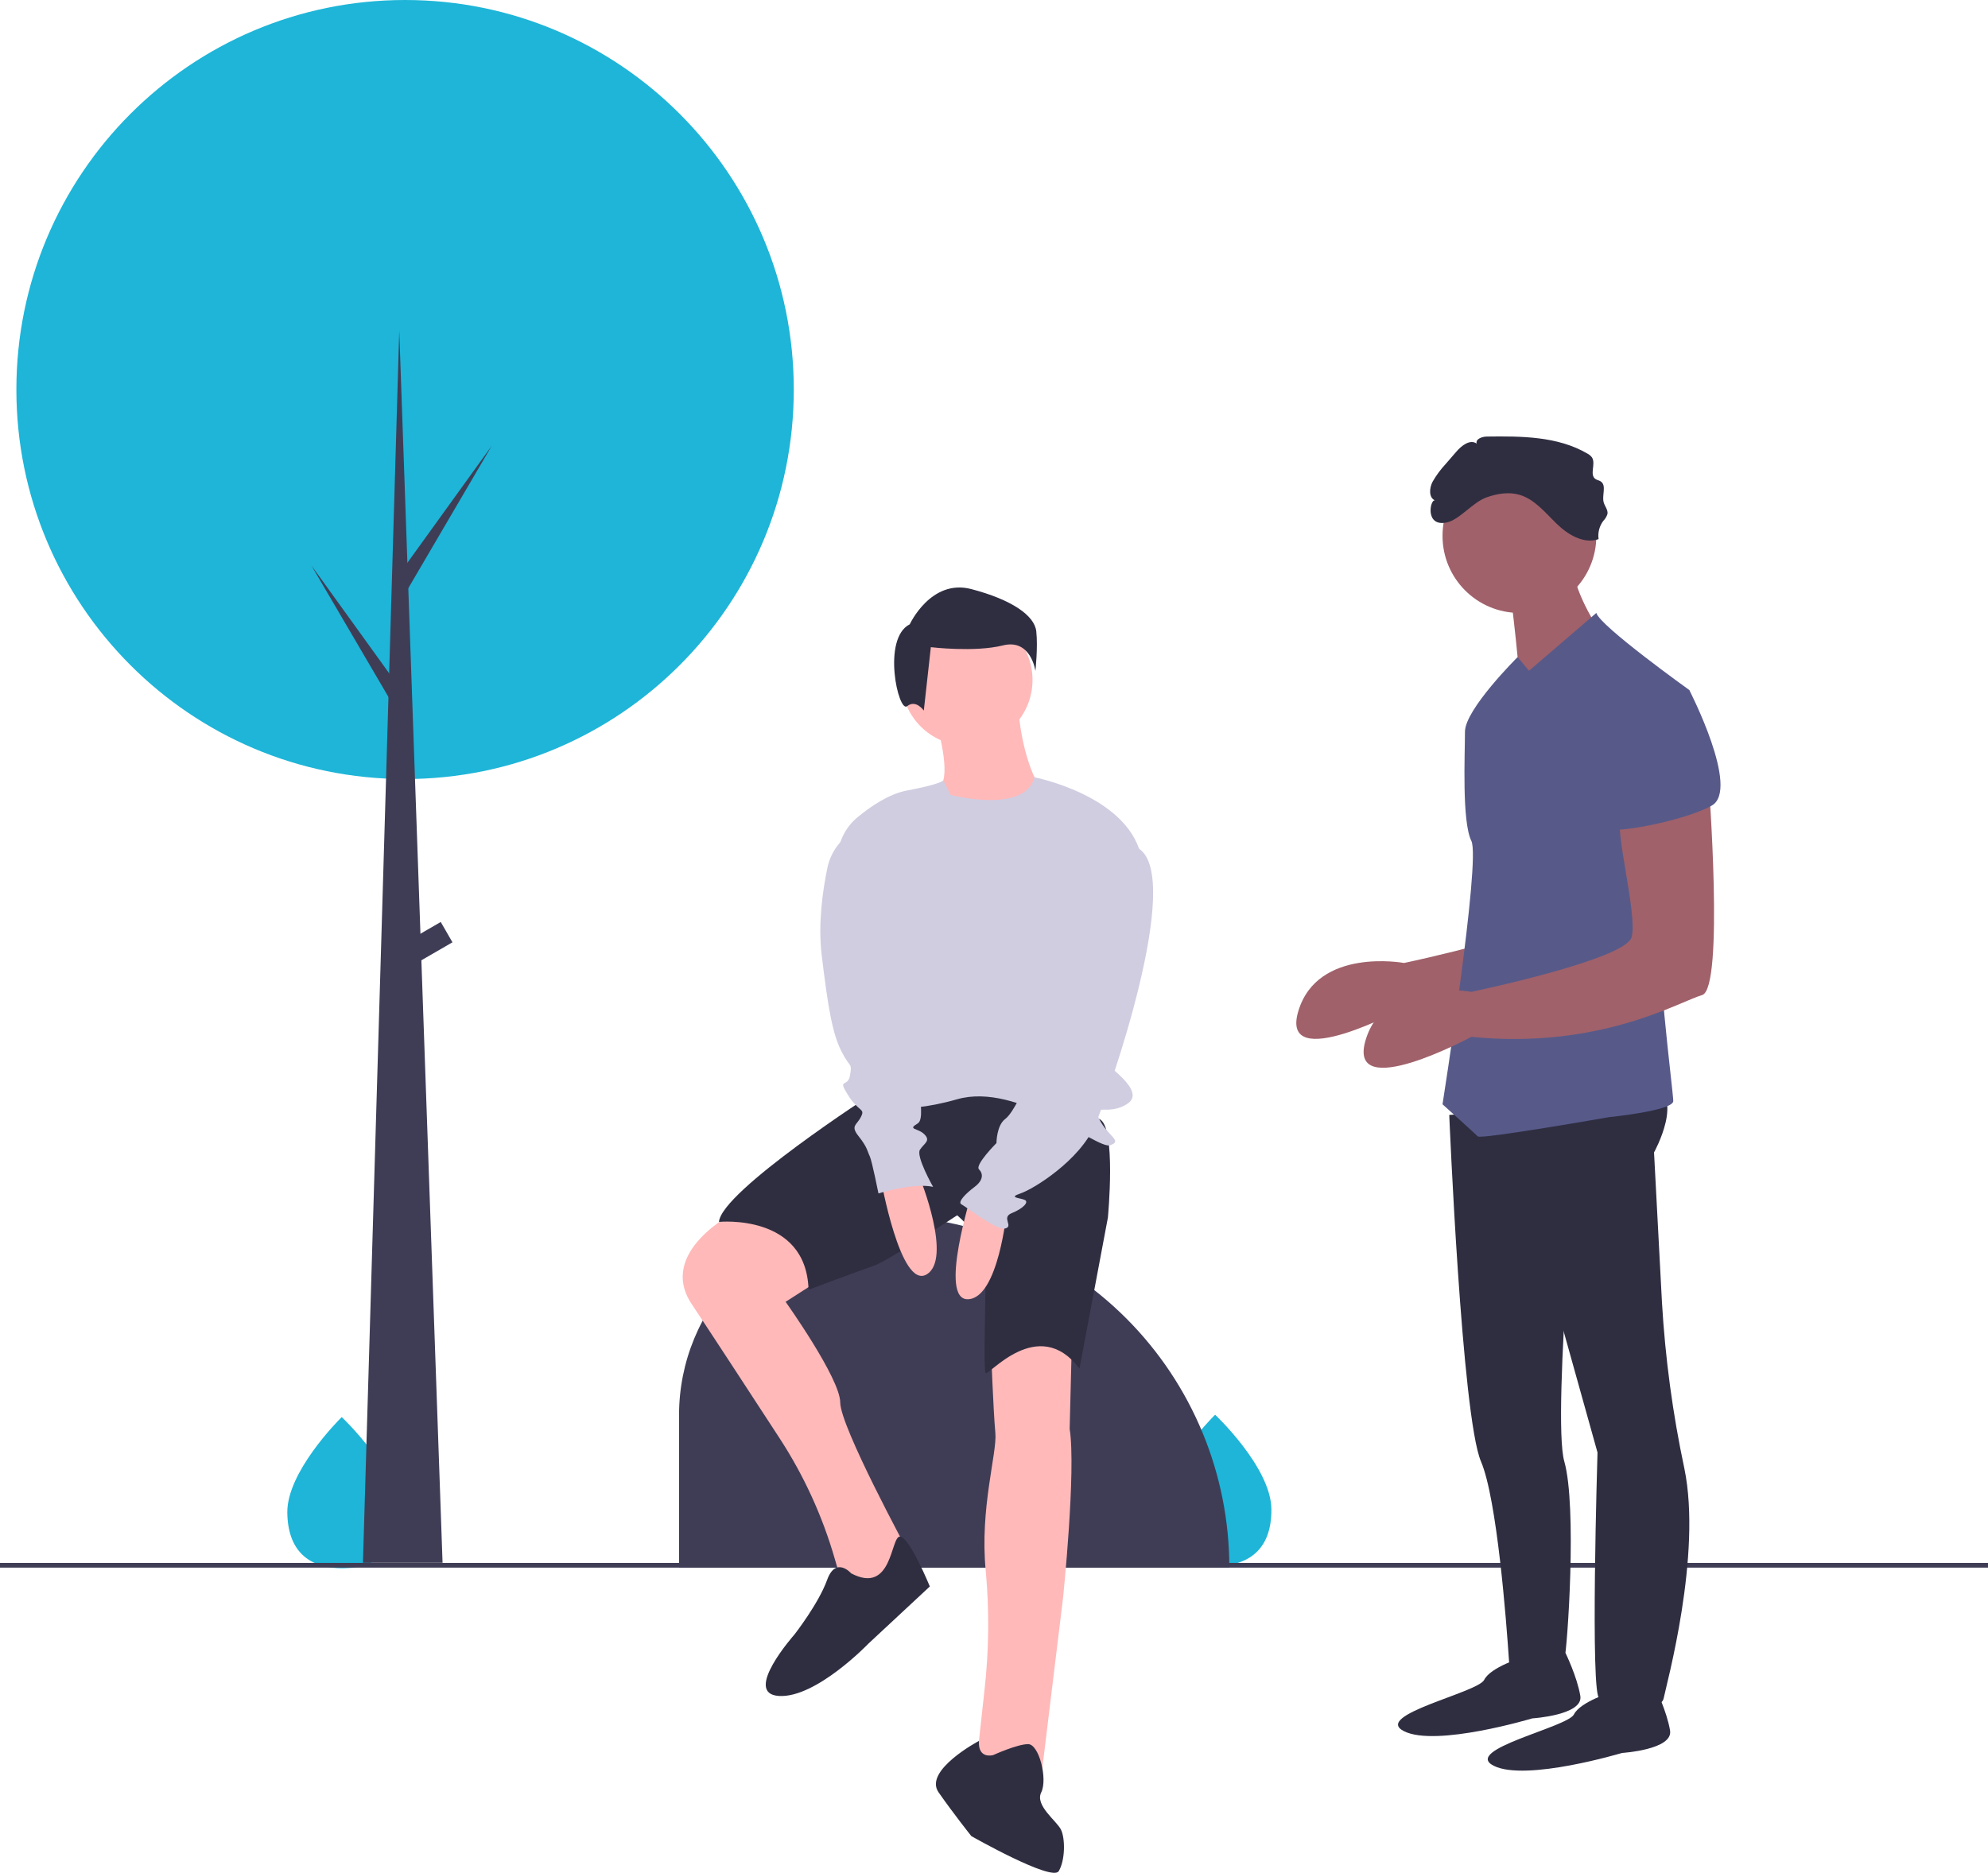
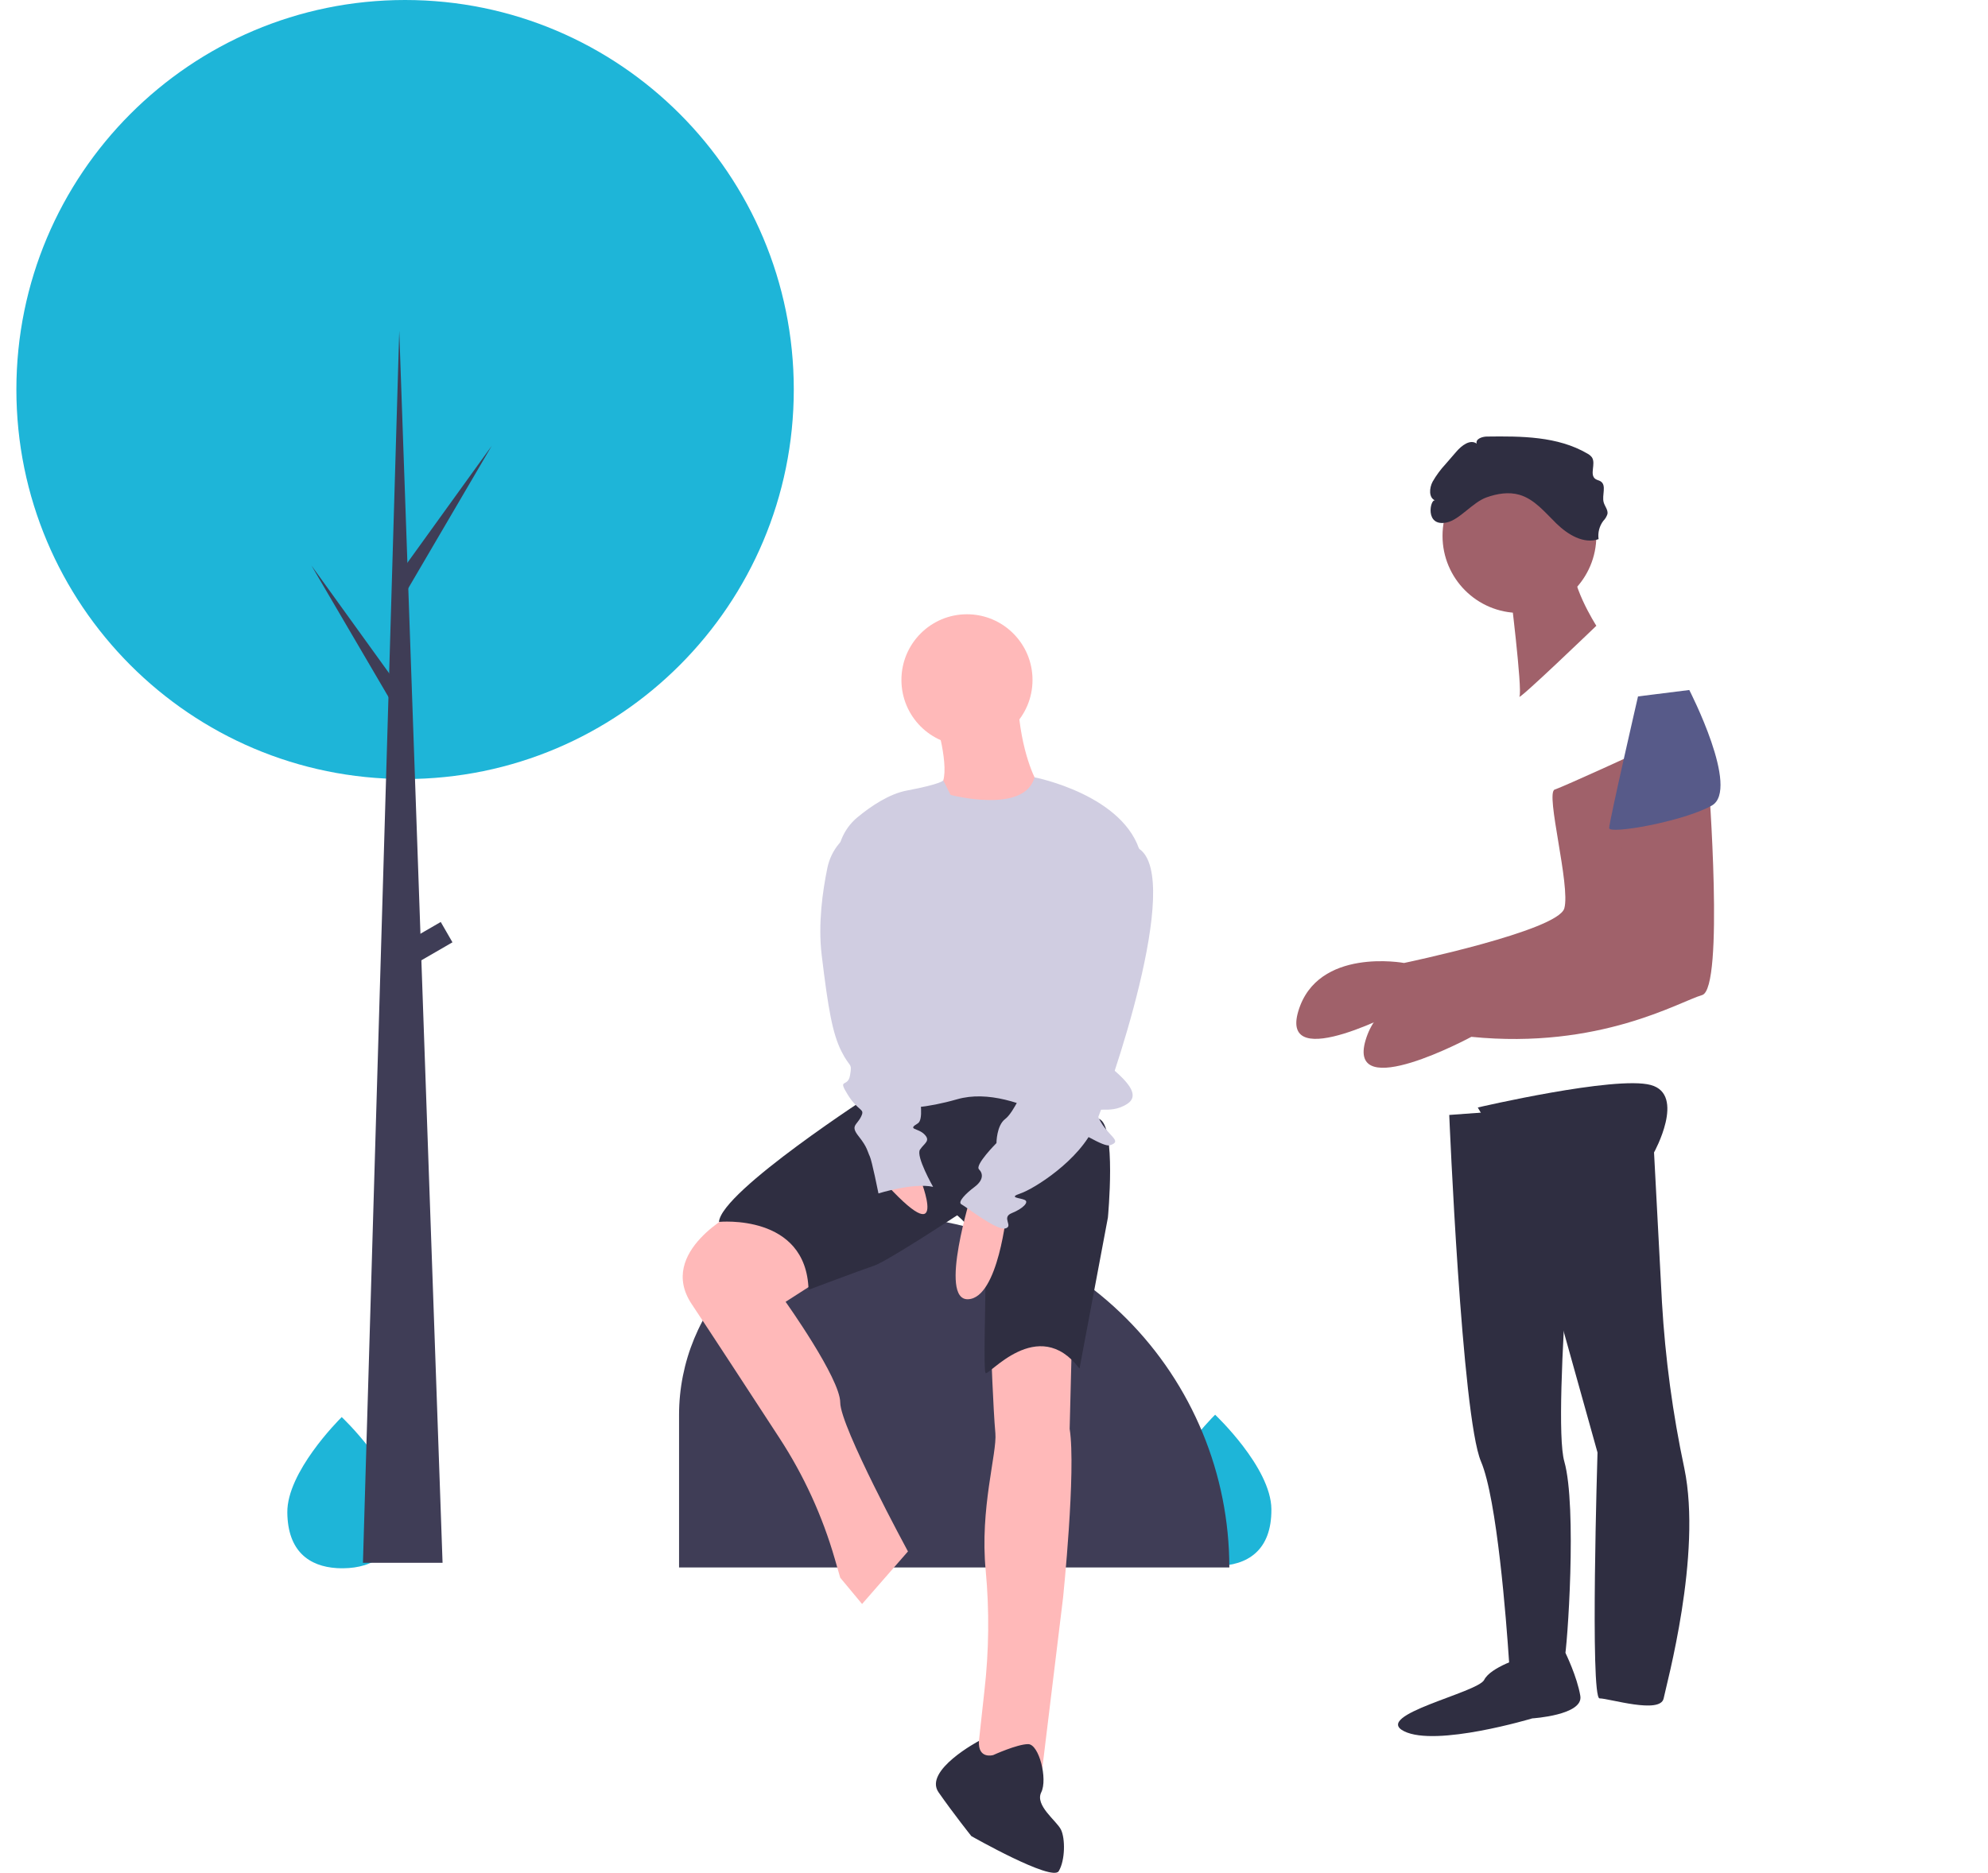
<svg xmlns="http://www.w3.org/2000/svg" width="104" height="98" viewBox="0 0 104 98" fill="none">
  <path d="M20.819 79.088C20.84 81.273 19.552 82.048 17.954 82.064C17.917 82.064 17.88 82.064 17.843 82.064C17.769 82.063 17.695 82.06 17.623 82.056C16.179 81.968 15.051 81.177 15.031 79.145C15.01 77.042 17.666 74.362 17.865 74.164L17.865 74.164C17.873 74.156 17.877 74.152 17.877 74.152C17.877 74.152 20.798 76.903 20.819 79.088Z" fill="#1EB5D8" />
  <path d="M66.511 78.965C66.532 81.15 65.243 81.926 63.645 81.941C63.608 81.942 63.571 81.942 63.534 81.941C63.46 81.94 63.387 81.938 63.314 81.933C61.871 81.845 60.742 81.054 60.722 79.022C60.702 76.919 63.357 74.239 63.556 74.041L63.557 74.041C63.564 74.033 63.568 74.029 63.568 74.029C63.568 74.029 66.489 76.781 66.511 78.965Z" fill="#1EB5D8" />
-   <path d="M104 81.784H0V82.03H104V81.784Z" fill="#3F3D56" />
  <path d="M21.192 40.765C32.422 40.765 41.526 31.64 41.526 20.383C41.526 9.126 32.422 0 21.192 0C9.961 0 0.857 9.126 0.857 20.383C0.857 31.64 9.961 40.765 21.192 40.765Z" fill="#1EB5D8" />
  <path d="M45.936 63.604H45.936C50.81 63.604 55.483 65.544 58.929 68.998C62.375 72.452 64.311 77.137 64.311 82.022V82.022H35.524V74.04C35.524 71.272 36.621 68.618 38.574 66.66C40.526 64.703 43.175 63.604 45.936 63.604Z" fill="#3F3D56" />
  <path d="M85.858 39.299C85.858 39.299 86.696 50.222 85.523 50.558C84.349 50.894 80.158 53.415 73.452 52.742C73.452 52.742 66.914 56.271 67.92 52.911C68.926 49.55 73.452 50.39 73.452 50.39C73.452 50.39 81.499 48.709 81.835 47.533C82.17 46.357 80.829 41.484 81.332 41.316C81.835 41.148 85.858 39.299 85.858 39.299Z" fill="#A0616A" />
  <path d="M75.816 58.343C75.816 58.343 76.47 74.123 77.476 76.476C78.314 78.435 78.803 84.825 78.942 86.906C78.971 87.323 78.985 87.566 78.985 87.566C78.985 87.566 81.667 87.566 81.835 86.894C82.002 86.222 82.505 78.828 81.835 76.476C81.164 74.123 82.69 57.839 82.69 57.839L75.816 58.343Z" fill="#2F2E41" />
  <path d="M79.655 86.726C79.655 86.726 77.979 87.23 77.644 87.903C77.308 88.575 71.776 89.751 73.452 90.591C75.129 91.431 80.158 89.919 80.158 89.919C80.158 89.919 82.841 89.751 82.673 88.743C82.505 87.734 81.895 86.492 81.895 86.492L79.655 86.726Z" fill="#2F2E41" />
-   <path d="M84.349 88.535C84.349 88.535 82.673 89.04 82.338 89.712C82.002 90.384 76.47 91.56 78.146 92.4C79.823 93.24 84.852 91.728 84.852 91.728C84.852 91.728 87.535 91.56 87.367 90.552C87.199 89.544 86.589 88.301 86.589 88.301L84.349 88.535Z" fill="#2F2E41" />
  <path d="M77.308 57.952L79.655 61.985L83.572 76.007C83.572 76.007 83.176 88.872 83.679 88.872C84.182 88.872 86.864 89.712 87.032 88.872C87.173 88.162 89.051 81.363 88.115 76.838C87.506 73.978 87.115 71.076 86.944 68.156L86.529 60.304C86.529 60.304 88.205 57.28 86.361 56.776C84.517 56.271 77.308 57.952 77.308 57.952Z" fill="#2F2E41" />
  <path d="M79.488 32.073C81.71 32.073 83.511 30.268 83.511 28.04C83.511 25.813 81.71 24.007 79.488 24.007C77.266 24.007 75.464 25.813 75.464 28.04C75.464 30.268 77.266 32.073 79.488 32.073Z" fill="#A0616A" />
  <path d="M78.985 30.729C78.985 30.729 79.655 36.106 79.488 36.442C79.32 36.778 83.511 32.745 83.511 32.745C83.511 32.745 82.002 30.393 82.338 29.217L78.985 30.729Z" fill="#A0616A" />
-   <path d="M88.373 36.106C88.373 36.106 83.679 32.745 83.511 32.073L79.99 35.098L79.392 34.384C79.392 34.384 76.638 37.114 76.638 38.291C76.638 39.467 76.47 42.996 76.973 44.004C77.476 45.013 75.464 57.784 75.464 57.784C75.464 57.784 77.141 59.296 77.308 59.464C77.476 59.632 84.182 58.456 84.182 58.456C84.182 58.456 87.535 58.12 87.535 57.616C87.535 57.111 86.529 49.55 86.864 47.533C87.199 45.517 88.373 36.106 88.373 36.106Z" fill="#575A89" />
  <path d="M89.379 40.812C89.379 40.812 90.217 51.734 89.043 52.07C87.87 52.406 83.679 54.927 76.973 54.255C76.973 54.255 70.435 57.784 71.441 54.423C72.447 51.062 76.973 51.902 76.973 51.902C76.973 51.902 85.02 50.222 85.355 49.045C85.691 47.869 84.349 42.996 84.852 42.828C85.355 42.66 89.379 40.812 89.379 40.812Z" fill="#A0616A" />
  <path d="M77.769 26.026C78.319 25.829 78.926 25.729 79.487 25.891C80.28 26.122 80.83 26.819 81.423 27.396C82.016 27.973 82.847 28.484 83.628 28.212C83.581 27.873 83.669 27.529 83.875 27.255C83.977 27.153 84.052 27.028 84.094 26.89C84.127 26.674 83.946 26.487 83.892 26.276C83.796 25.905 84.058 25.397 83.737 25.189C83.652 25.134 83.544 25.122 83.462 25.064C83.137 24.836 83.498 24.271 83.283 23.937C83.219 23.851 83.135 23.781 83.039 23.733C81.484 22.824 79.581 22.821 77.78 22.844C77.53 22.847 77.181 22.972 77.251 23.213C76.911 22.968 76.465 23.312 76.191 23.63L75.629 24.279C75.366 24.562 75.135 24.874 74.943 25.21C74.772 25.538 74.734 26.044 75.075 26.187C74.821 26.081 74.513 27.588 75.683 27.34C76.363 27.196 77.03 26.289 77.769 26.026Z" fill="#2F2E41" />
  <path d="M85.691 36.442L88.373 36.106C88.373 36.106 91.055 41.316 89.546 42.156C88.037 42.996 84.182 43.668 84.182 43.332C84.182 42.996 85.691 36.442 85.691 36.442Z" fill="#575A89" />
  <path d="M48.928 37.586C48.928 37.586 49.728 40.221 49.271 41.023C48.814 41.825 50.071 43.544 52.129 42.742C54.186 41.94 54.301 41.023 54.301 41.023C54.301 41.023 53.501 39.763 53.272 37.127L48.928 37.586Z" fill="#FFB9B9" />
  <path d="M38.469 63.423C38.469 63.423 34.354 65.486 36.183 68.236C37.246 69.834 39.274 72.942 40.787 75.265C42.053 77.209 43.024 79.331 43.668 81.561L43.956 82.558L45.099 83.933L47.499 81.183C47.499 81.183 43.956 74.652 43.956 73.392C43.956 72.131 41.098 68.121 41.098 68.121L43.956 66.288C43.956 66.288 40.755 62.621 38.469 63.423Z" fill="#FFB9B9" />
  <path d="M51.843 70.527C51.843 70.527 51.957 73.735 52.072 74.996C52.166 76.036 51.249 78.947 51.567 82.186C51.761 84.282 51.738 86.392 51.498 88.482L51.043 92.641L54.472 92.985L55.615 83.589C55.615 83.589 56.301 76.944 55.958 74.767L56.073 70.183C56.073 70.183 53.558 69.267 51.843 70.527Z" fill="#FFB9B9" />
  <path d="M45.728 57.179C45.728 57.179 37.726 62.335 37.612 63.939C37.612 63.939 42.184 63.48 42.298 67.491C42.298 67.491 45.042 66.46 45.728 66.23C46.413 66.001 50.071 63.595 50.071 63.595C50.071 63.595 51.557 64.741 51.557 66.574C51.557 68.407 51.443 71.616 51.557 71.845C51.672 72.074 54.301 68.751 56.473 71.616L57.959 63.71C57.959 63.71 58.416 58.897 57.501 58.553L51.1 56.147L45.728 57.179Z" fill="#2F2E41" />
  <path d="M50.586 39.018C52.48 39.018 54.015 37.479 54.015 35.58C54.015 33.682 52.48 32.143 50.586 32.143C48.692 32.143 47.157 33.682 47.157 35.58C47.157 37.479 48.692 39.018 50.586 39.018Z" fill="#FFB9B9" />
  <path d="M49.728 41.596C49.728 41.596 53.596 42.62 54.12 40.675C54.12 40.675 58.873 41.596 59.673 44.689C60.474 47.783 57.73 55.231 57.73 55.46C57.73 55.689 60.016 57.064 58.987 57.752C57.959 58.439 57.044 57.637 57.502 58.553C57.959 59.47 58.759 59.699 58.073 59.928C57.387 60.158 53.272 56.606 50.071 57.522C46.871 58.439 45.27 57.752 45.27 57.752L43.835 45.318C43.779 44.842 43.843 44.359 44.021 43.914C44.199 43.469 44.485 43.075 44.854 42.769C45.57 42.178 46.521 41.54 47.442 41.367C49.271 41.023 49.347 40.835 49.347 40.835L49.728 41.596Z" fill="#D0CDE1" />
-   <path d="M46.071 61.647C46.071 61.647 47.099 67.491 48.471 66.689C49.843 65.887 48.128 61.647 48.128 61.647H46.071Z" fill="#FFB9B9" />
+   <path d="M46.071 61.647C49.843 65.887 48.128 61.647 48.128 61.647H46.071Z" fill="#FFB9B9" />
  <path d="M50.846 62.403C50.846 62.403 49.063 68.062 50.65 67.986C52.236 67.911 52.67 63.357 52.67 63.357L50.846 62.403Z" fill="#FFB9B9" />
-   <path d="M44.527 82.329C44.527 82.329 43.727 81.412 43.27 82.673C42.813 83.933 41.555 85.537 41.555 85.537C41.555 85.537 38.812 88.631 40.755 88.746C42.699 88.86 45.442 85.996 45.442 85.996L48.643 83.016C48.643 83.016 47.582 80.427 47.083 80.404C46.585 80.381 46.699 83.475 44.527 82.329Z" fill="#2F2E41" />
  <path d="M51.958 91.839C51.958 91.839 51.152 92.075 51.212 91.098C51.212 91.098 48.3 92.641 49.1 93.787C49.9 94.933 50.815 96.079 50.815 96.079C50.815 96.079 55.044 98.485 55.387 97.912C55.73 97.339 55.73 96.193 55.501 95.735C55.273 95.276 54.13 94.474 54.472 93.787C54.815 93.099 54.358 91.266 53.786 91.266C53.215 91.266 51.958 91.839 51.958 91.839Z" fill="#2F2E41" />
-   <path d="M47.593 32.668C47.593 32.668 48.696 30.272 50.811 30.825C52.925 31.378 54.12 32.207 54.212 33.036C54.304 33.865 54.166 35.109 54.166 35.109C54.166 35.109 53.936 33.405 52.465 33.773C50.995 34.142 48.696 33.865 48.696 33.865L48.328 37.183C48.328 37.183 47.915 36.584 47.455 36.953C46.995 37.321 46.122 33.405 47.593 32.668Z" fill="#2F2E41" />
  <path d="M57.73 44.575C57.73 44.575 54.987 52.023 55.215 52.939C55.444 53.856 55.215 53.97 54.873 54.2C54.529 54.429 53.615 56.835 53.615 56.835C53.615 56.835 53.044 58.21 52.586 58.554C52.129 58.897 52.129 59.814 52.129 59.814C52.129 59.814 50.986 60.96 51.215 61.189C51.443 61.418 51.443 61.762 50.986 62.106C50.529 62.449 50.071 62.908 50.3 63.022C50.529 63.137 52.129 64.397 52.586 64.283C53.044 64.168 52.358 63.71 52.929 63.48C53.501 63.251 53.844 62.908 53.615 62.793C53.386 62.678 52.701 62.678 53.386 62.449C54.072 62.22 56.473 60.731 57.273 58.897C58.073 57.064 61.907 45.972 59.59 44.414C59.59 44.414 58.645 43.2 57.73 44.575Z" fill="#D0CDE1" />
  <path d="M45.042 43.314L44.995 43.334C44.564 43.514 44.182 43.797 43.884 44.159C43.586 44.52 43.381 44.949 43.285 45.408C43.036 46.606 42.79 48.338 42.984 49.96C43.327 52.825 43.556 54.085 44.013 55.002C44.47 55.918 44.585 55.575 44.47 56.262C44.356 56.949 43.785 56.377 44.356 57.293C44.928 58.21 45.27 57.981 45.042 58.439C44.813 58.897 44.47 58.897 44.928 59.47C45.385 60.043 45.385 60.272 45.499 60.501C45.613 60.731 45.956 62.449 45.956 62.449C45.956 62.449 47.785 61.876 48.814 62.105C48.814 62.105 47.9 60.501 48.128 60.158C48.357 59.814 48.7 59.699 48.357 59.356C48.014 59.012 47.442 59.126 48.014 58.783C48.586 58.439 47.557 54.887 47.557 54.887L45.042 43.314Z" fill="#D0CDE1" />
  <path d="M23.152 81.776H18.987L20.886 17.313L23.152 81.776Z" fill="#3F3D56" />
  <path d="M21.253 29.53L25.724 23.329L21.192 31.065L20.702 30.206L21.253 29.53Z" fill="#3F3D56" />
  <path d="M20.763 35.792L16.292 29.592L20.824 37.327L21.314 36.468L20.763 35.792Z" fill="#3F3D56" />
  <path d="M23.057 48.245L21.042 49.412L21.654 50.475L23.67 49.309L23.057 48.245Z" fill="#3F3D56" />
</svg>